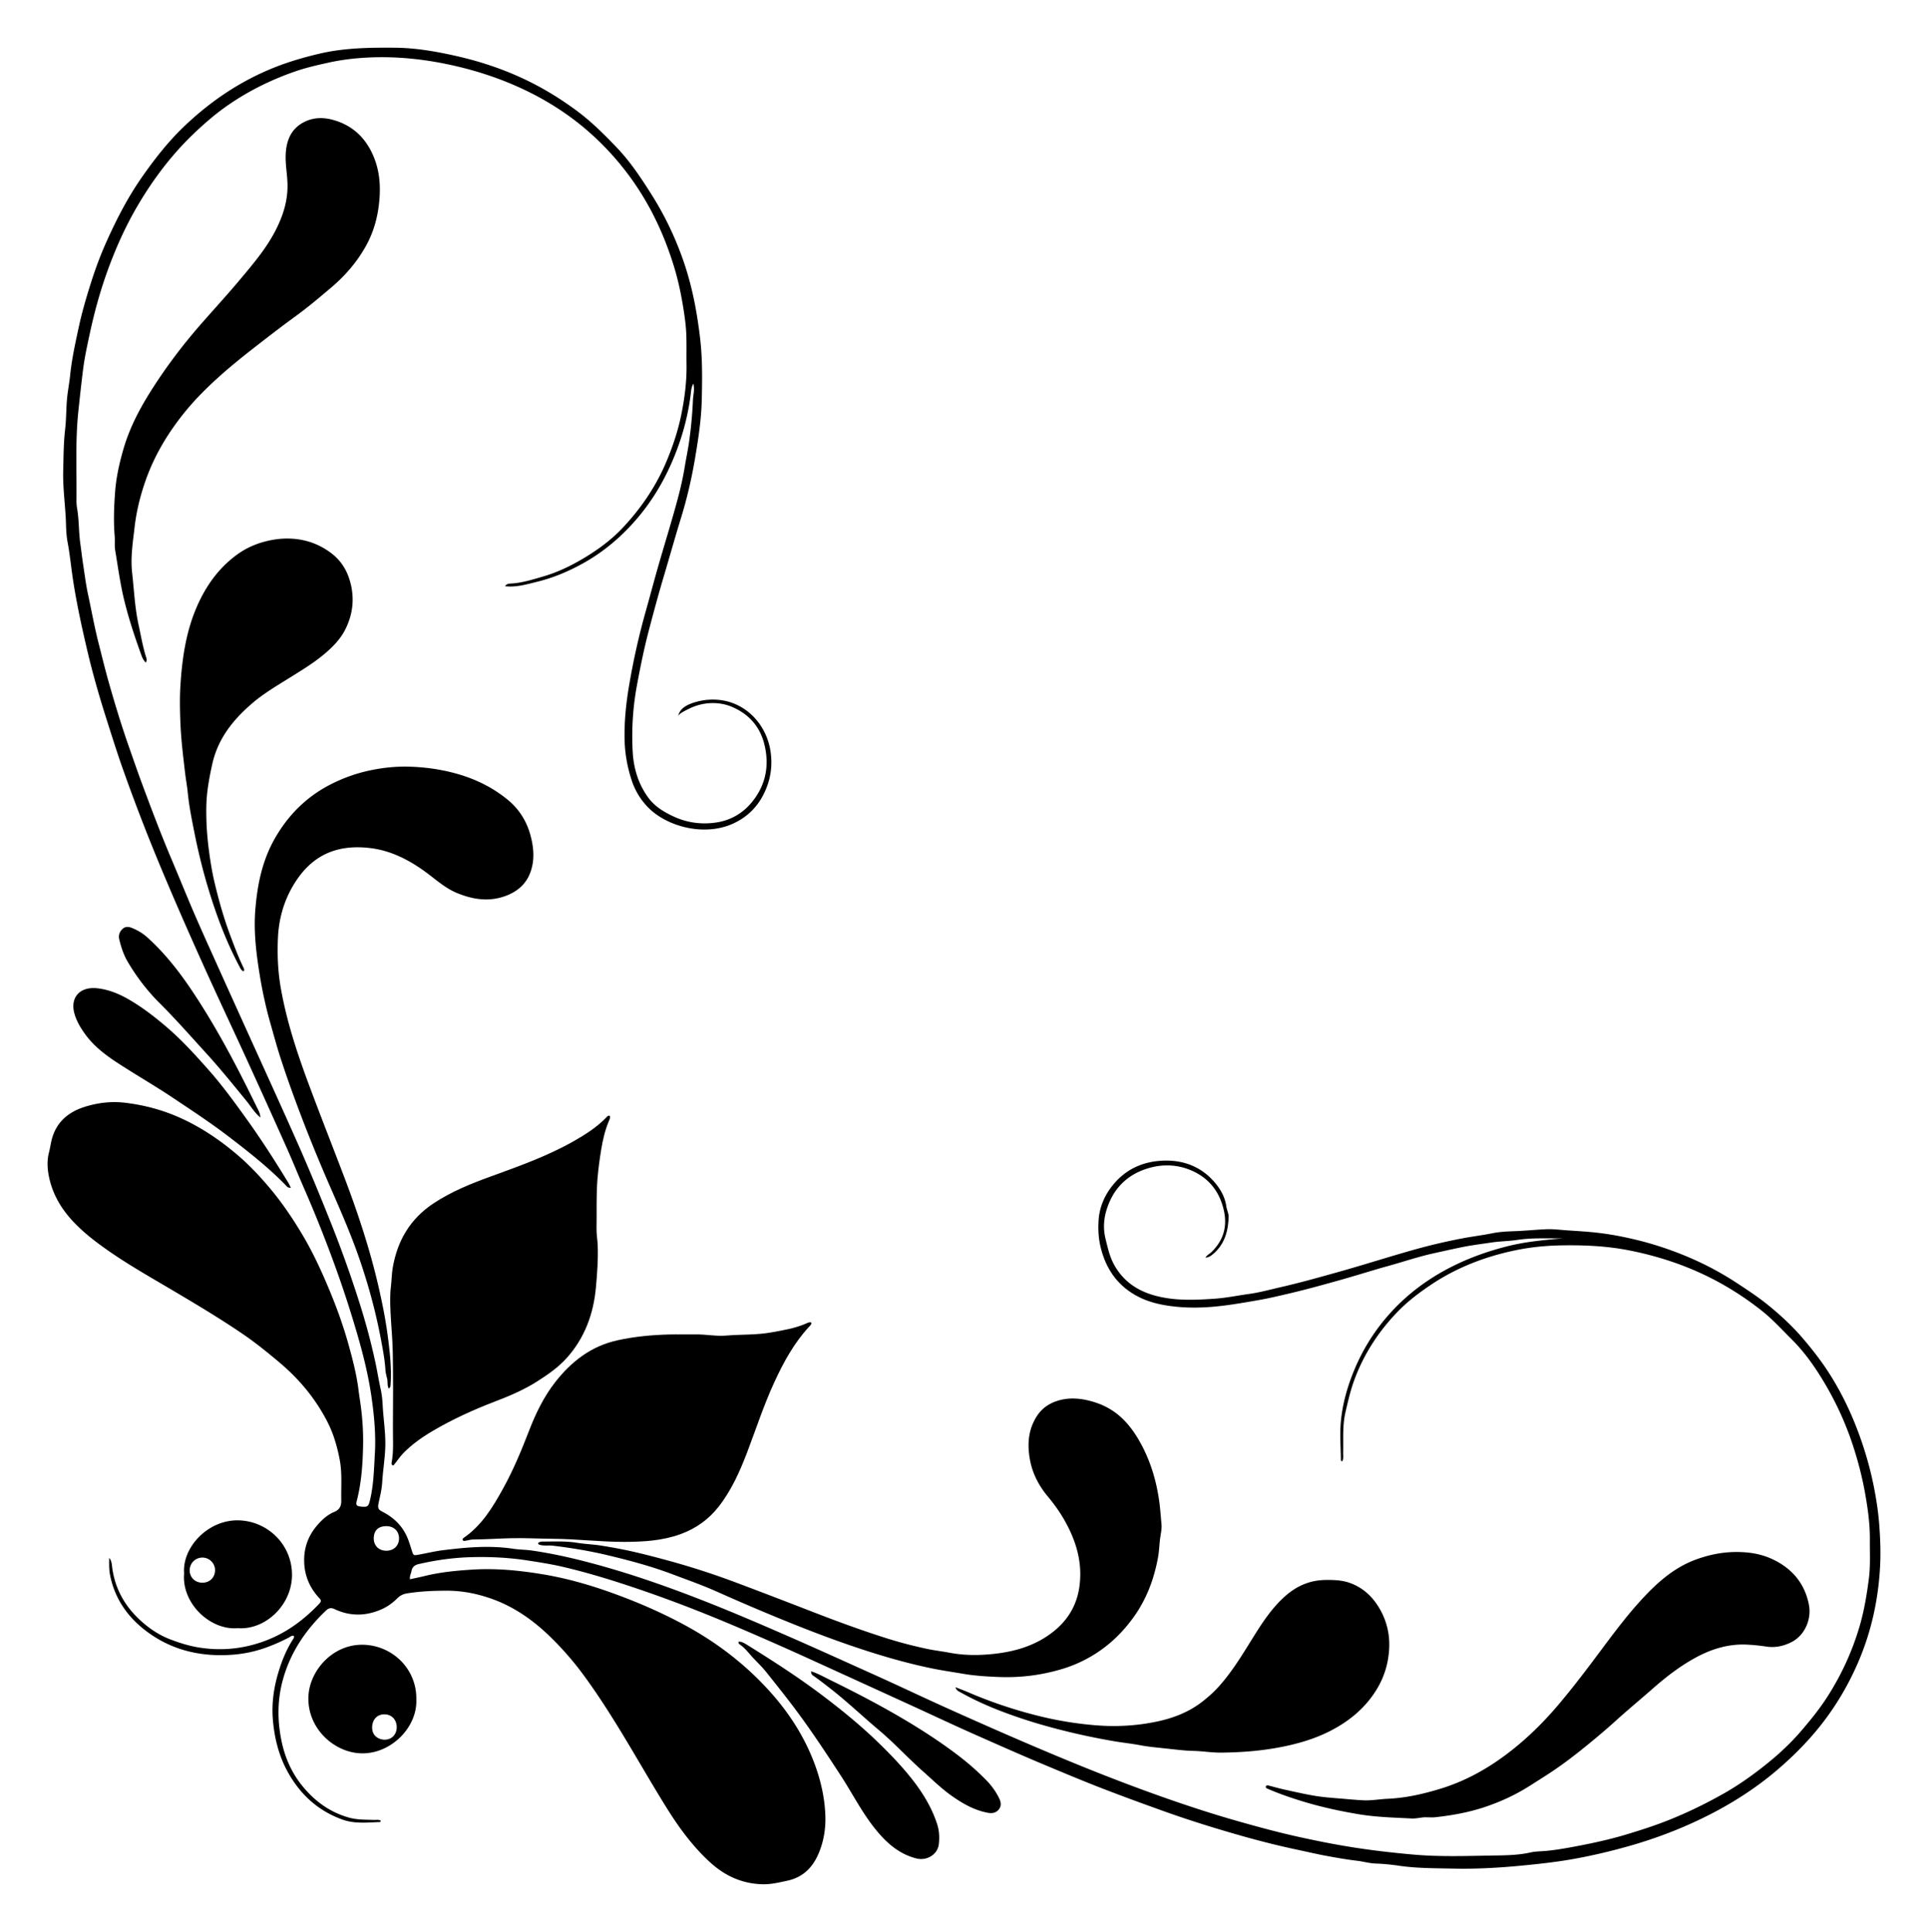
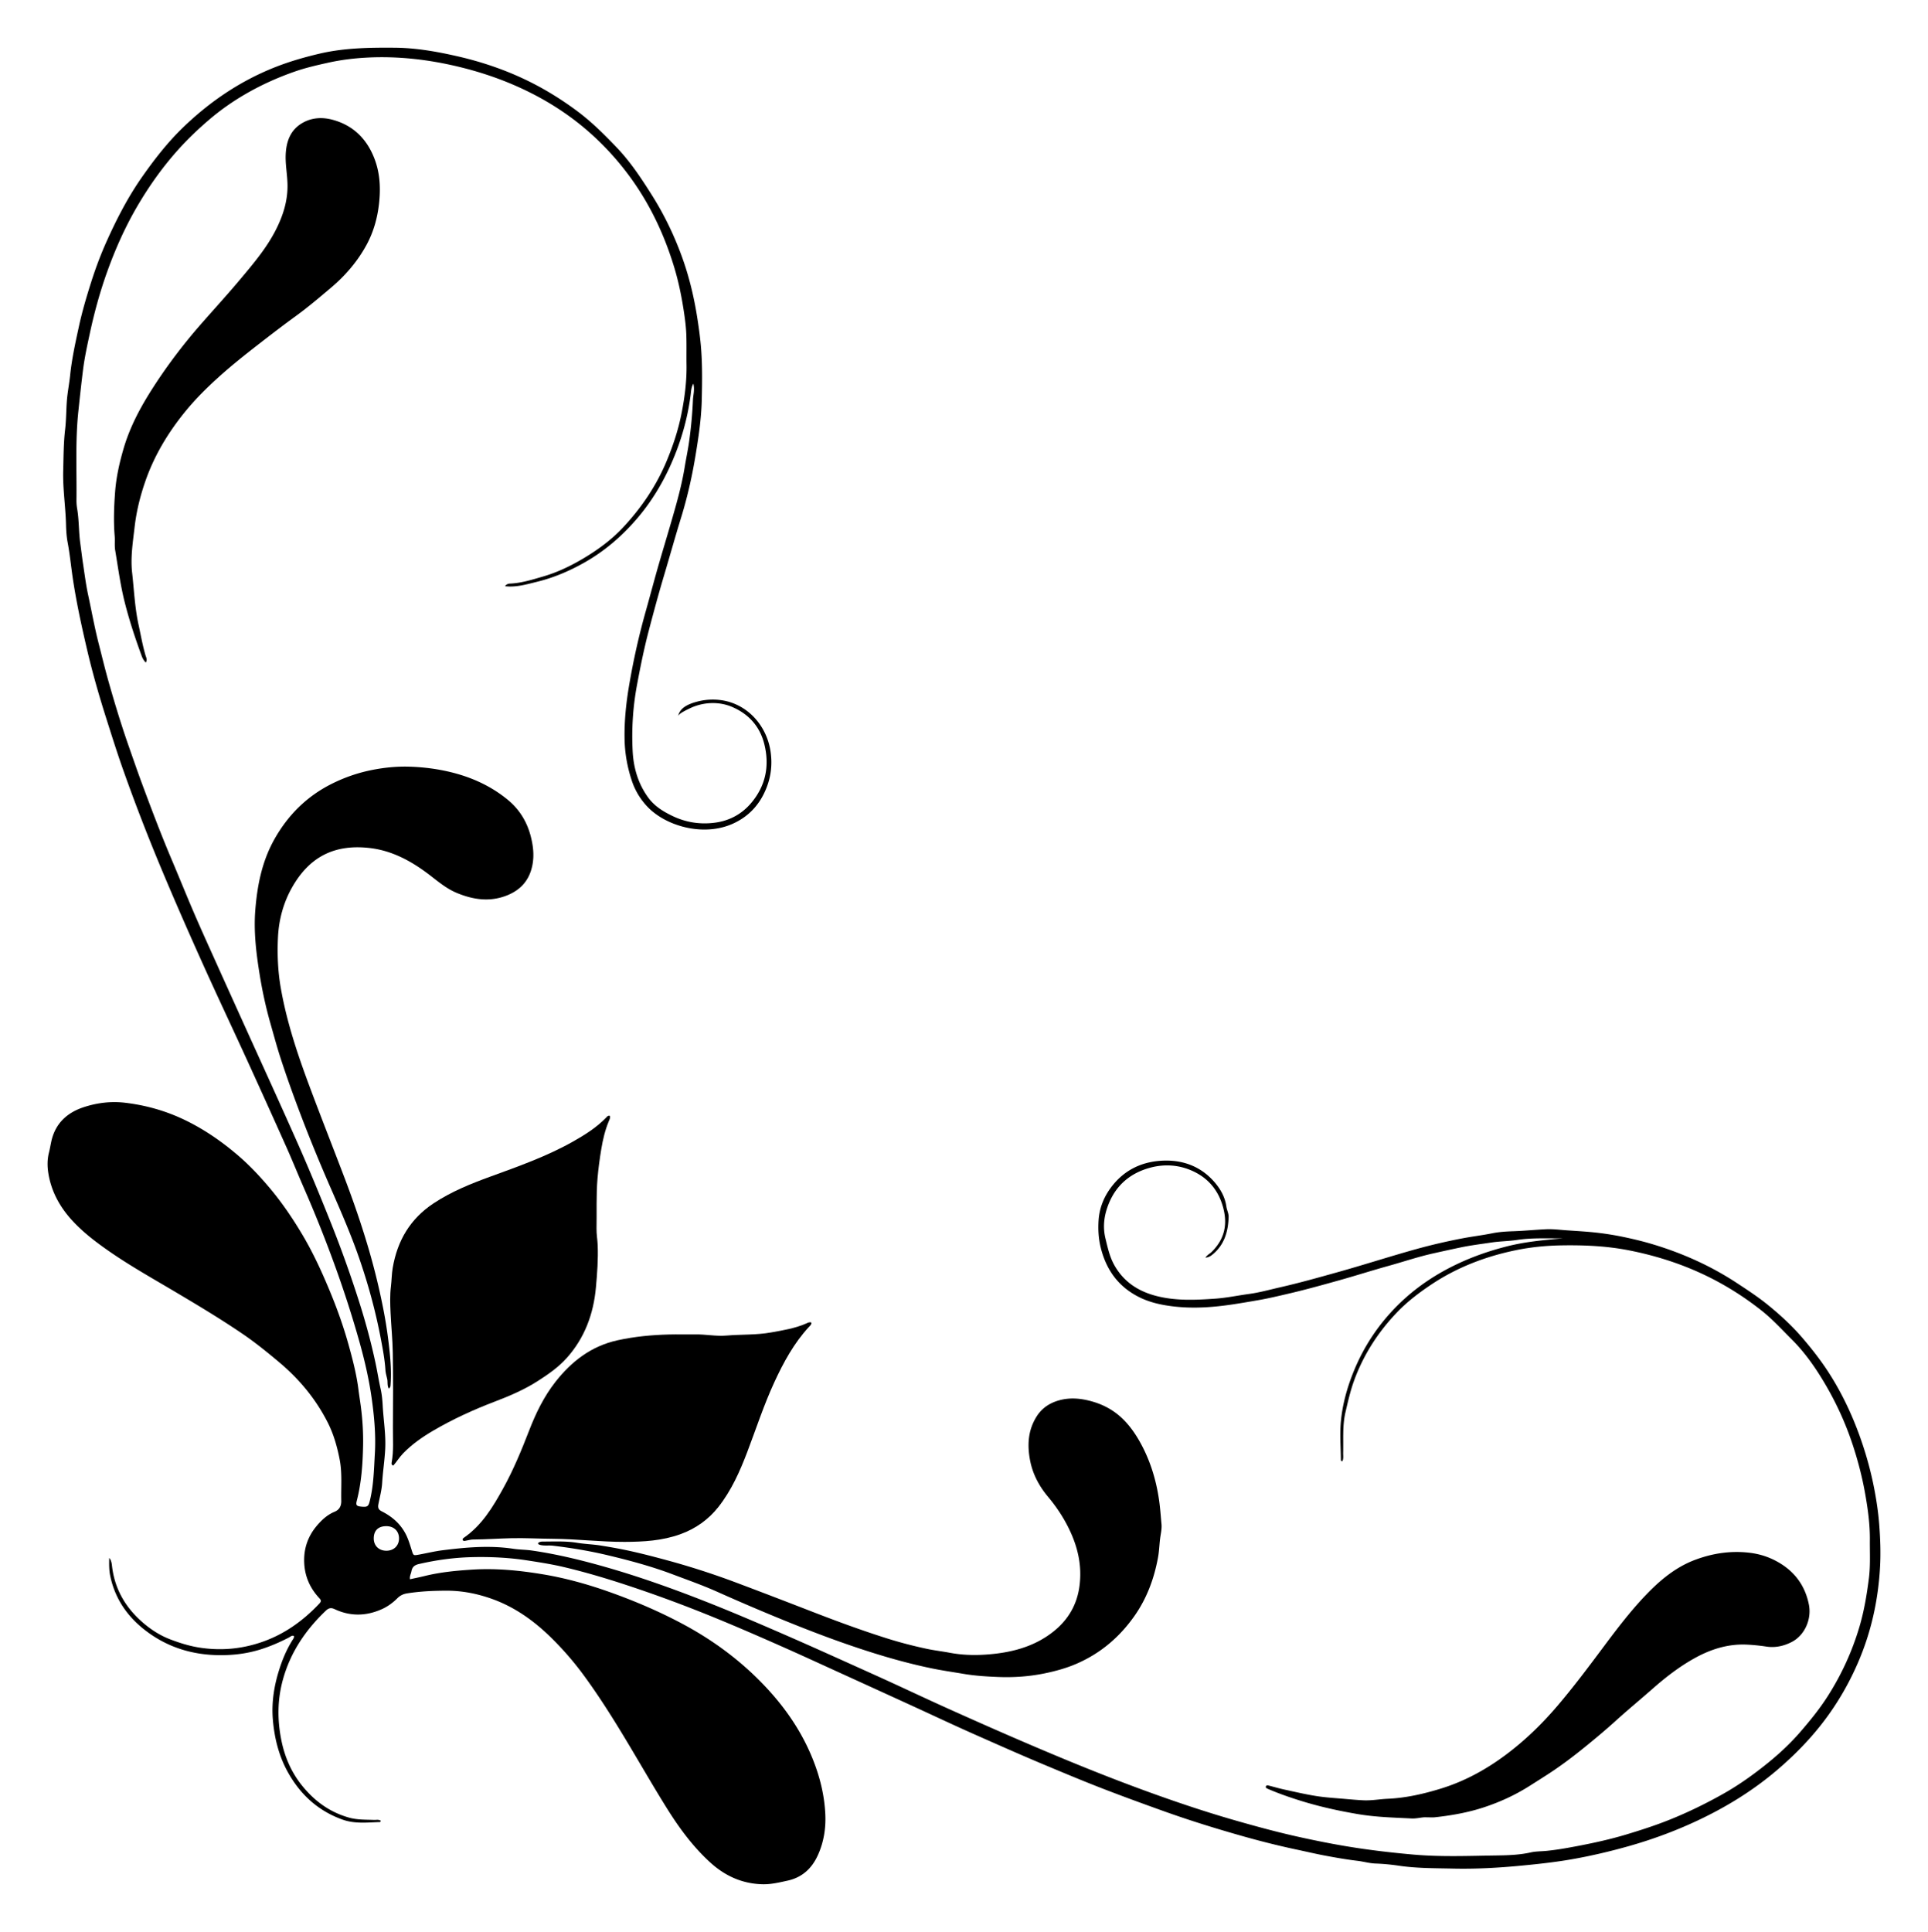
<svg xmlns="http://www.w3.org/2000/svg" viewBox="0 0 1679.741 1683.041">
  <path d="M1637.229 1327.846c-.797-10.274-2.313-20.421-4.229-30.443-2.8-14.641-6.717-29.062-11.646-43.198-7.296-20.924-16.617-40.824-28.716-59.397-6.636-10.187-14.116-19.714-22.026-28.965-9.157-10.71-19.432-20.164-30.313-29.012-8.561-6.96-17.788-12.988-27.002-19.048-22.97-15.107-47.751-26.174-74.05-34.018-7.878-2.35-15.862-4.267-23.881-5.965a257.061 257.061 0 00-23.725-3.881c-8.889-1.027-17.845-1.485-26.777-2.113-5.958-.419-11.949-1.205-17.883-.93-9.505.442-18.983 1.411-28.51 1.726-6.143.202-12.368.574-18.37 1.792-8.779 1.781-17.671 2.802-26.465 4.504-13.21 2.556-26.31 5.554-39.235 9.134-23.025 6.379-45.766 13.758-68.786 20.193-16.907 4.727-33.799 9.478-50.92 13.371-8.737 1.987-17.424 4.421-26.274 5.624-9.974 1.355-19.828 3.452-29.927 4.154-17.385 1.209-34.662 1.989-51.738-2.557-15.493-4.124-27.869-12.384-35.871-26.596-4.088-7.26-5.796-15.223-7.75-23.243-2.672-10.973-.984-21.291 3.193-31.193 6.649-15.762 18.747-25.791 35.202-30.376 13.316-3.711 26.57-2.619 38.832 3.358 13.586 6.623 22.065 17.754 25.681 32.787 3.507 14.581.106 26.691-10.478 37.129-1.599 1.576-3.85 2.567-5.377 4.909 2.76-.14 4.416-1.251 6.027-2.553 10.437-8.436 13.771-19.922 14.198-32.71.109-3.284-1.541-6.124-1.977-9.281-1.137-8.229-5.16-15.273-10.461-21.362-11.085-12.733-25.636-18.729-42.242-18.62-19.76.13-36.39 7.747-48.236 24.021-6.023 8.273-9.707 17.761-10.368 28.023-.513 7.976-.09 15.915 1.894 23.873 4.799 19.255 15.267 33.838 33.087 42.865 9.269 4.695 19.199 6.912 29.489 8.175 17.608 2.162 35.034.935 52.456-1.691 7.555-1.139 15.08-2.43 22.604-3.748 8.837-1.548 17.544-3.633 26.243-5.664 14.705-3.433 29.275-7.477 43.822-11.549 14.369-4.023 28.59-8.578 42.969-12.566 12.947-3.591 25.691-7.915 38.817-10.851 8.013-1.792 16.031-3.563 24.071-5.241 8.967-1.871 18.013-2.967 27.041-4.317 7.399-1.106 14.939-1.1 22.269-2.218 13.236-2.019 26.454-1.175 39.69-1.384-16.118 1.476-32.197 2.864-47.996 6.827-14.731 3.696-28.961 8.536-42.723 14.944-19.146 8.915-36.583 20.452-51.675 35.109-17.326 16.827-30.674 36.553-39.817 59.071-5.721 14.089-9.766 28.651-11.156 43.685-1.027 11.105-.085 22.393.018 33.599.005.53.393 1.046 1.393.829 1.013-2.354.512-4.969.578-7.522.3-11.719-.708-23.437 2.027-35.113 2.128-9.083 4.146-18.15 7.305-26.94 8.151-22.68 20.904-42.517 37.48-59.871 8.925-9.344 19.193-17.147 29.952-24.334 22.555-15.069 47.441-24.546 73.793-29.964 12.929-2.658 26.161-3.963 39.491-4.189 19.675-.334 39.264.497 58.548 4.254 22.028 4.291 43.416 10.915 63.854 20.384 18.565 8.602 35.795 19.325 51.858 31.983 9.731 7.668 18.04 16.809 26.757 25.522 10.768 10.763 19.526 23.123 27.344 36.106 10.436 17.331 18.909 35.564 25.32 54.833 4.791 14.399 8.566 29.018 11.182 43.887 2.291 13.022 4.103 26.162 3.986 39.498-.098 11.215.568 22.513-.843 33.608-1.808 14.219-4.155 28.391-8.252 42.24-6.358 21.49-15.601 41.602-27.622 60.45-7.04 11.038-15.277 21.162-23.849 31.074-8.482 9.807-17.893 18.615-27.875 26.72-12.312 9.996-25.211 19.274-39.088 27.104-15.32 8.644-31.074 16.339-47.414 22.874-12.155 4.861-24.59 8.863-37.104 12.638-14.296 4.313-28.891 7.5-43.533 10.269-8.76 1.657-17.587 3.233-26.522 4.09-4.453.427-9.023.319-13.355 1.299-9.746 2.206-19.723 2.519-29.52 2.66-24.269.351-48.569 1.375-72.84-.773-15.424-1.365-30.78-3.079-46.106-5.324-18.1-2.652-36.003-6.155-53.857-10.107-17.87-3.956-35.504-8.737-53.091-13.736-23.354-6.639-46.402-14.233-69.271-22.383-27.102-9.659-53.902-20.118-80.478-31.114-34.523-14.284-68.737-29.305-102.81-44.633-21.292-9.579-42.366-19.642-63.655-29.225-25.718-11.578-51.389-23.257-77.244-34.535-22.776-9.935-45.597-19.735-68.708-28.859-17.712-6.993-35.55-13.626-53.605-19.703-14.689-4.944-29.47-9.483-44.433-13.54-18.024-4.887-36.157-9.045-54.652-11.708-5.385-.775-10.815-.723-16.155-1.53-20.554-3.107-41.001-1.288-61.41 1.265-7.018.878-13.933 2.573-20.904 3.842-4.776.869-4.73.811-6.163-3.708-1.184-3.734-2.313-7.506-3.824-11.112-4.393-10.483-12.223-17.772-22.197-22.82-2.803-1.419-3.686-2.959-3.076-6.156 1.185-6.213 2.926-12.347 3.307-18.696.594-9.875 2.167-19.652 2.66-29.547.636-12.769-1.523-25.336-2.201-38.006-.258-4.832-.739-9.718-1.803-14.425-1.687-7.461-2.839-15.018-4.441-22.495-3.683-17.187-8.216-34.149-13.481-50.869a1018.67 1018.67 0 00-25.794-72.246c-9.019-22.556-18.254-45.023-28.079-67.228-15.576-35.199-31.64-70.182-47.494-105.258-7.619-16.855-15.255-33.702-22.839-50.572-6.741-14.995-13.572-29.952-20.086-45.045-6.737-15.609-13.067-31.393-19.706-47.044-9.34-22.018-17.783-44.384-26.096-66.8-3.765-10.152-7.279-20.398-10.873-30.613-6.754-19.197-12.687-38.656-18.226-58.229-3.049-10.775-5.66-21.676-8.447-32.524-3.624-14.104-6.178-28.421-9.252-42.63-1.89-8.734-3.007-17.64-4.35-26.487-.952-6.267-1.684-12.567-2.546-18.848-1.346-9.806-1.002-19.761-2.647-29.546-.432-2.567-.668-5.204-.637-7.804.304-25.763-1.082-51.517 1.646-77.295 1.293-12.219 2.597-24.462 4.145-36.648 1.336-10.518 3.63-20.92 5.866-31.319 3.972-18.474 8.964-36.629 15.376-54.382 7.057-19.54 15.515-38.459 26.027-56.418 10.411-17.785 22.274-34.461 36.131-49.802 8.304-9.193 17.239-17.661 26.596-25.65 9.788-8.357 20.348-15.731 31.545-22.227 13.632-7.908 27.887-14.315 42.72-19.51 9.525-3.336 19.331-5.571 29.183-7.757 11.169-2.478 22.517-3.878 33.803-4.467 27.162-1.417 53.968 1.682 80.477 8.116 20.99 5.094 41.149 12.18 60.471 21.737 21.914 10.84 41.885 24.512 59.588 41.4a243.766 243.766 0 0130.425 35.102c16.633 23.371 28.523 49.03 36.812 76.412 3.952 13.056 6.615 26.411 8.605 39.889.898 6.086 1.662 12.228 1.901 18.368.342 8.774.06 17.571.199 26.355.236 14.828-1.659 29.412-4.616 43.903-2.81 13.769-7.223 27.004-12.612 39.966-9.082 21.844-22.137 41.076-38.243 58.254-9.771 10.422-21.239 18.872-33.429 26.218-11.37 6.851-23.331 12.649-36.13 16.359-9.452 2.74-18.887 5.759-28.861 6.168-1.74.071-3.228.788-4.261 2.266 9.67 1.14 18.821-1.614 28.01-3.871 14.595-3.584 28.298-9.44 41.349-16.837 17.419-9.873 32.412-22.792 45.395-37.872 12.609-14.645 22.587-31.082 30.372-48.835 8.297-18.922 13.921-38.552 16.589-59.05.398-3.058.348-6.343 2.361-10.03 1.364 5.486-.149 9.879-.337 14.3-.514 12.116-1.652 24.175-3.337 36.194-1.037 7.397-2.613 14.688-3.813 22.044-1.834 11.244-4.537 22.281-7.569 33.222-4.684 16.904-9.833 33.68-14.722 50.528-4.054 13.971-7.734 28.049-11.681 42.047-5.982 21.216-10.769 42.698-14.46 64.381-2.625 15.422-4.279 31.014-3.989 46.799.233 12.681 2.422 24.868 6.43 36.768 2.769 8.22 7.203 15.584 13.144 21.964 16.045 17.232 48.961 26.67 74.607 15.216 14.366-6.416 24.097-17.272 29.691-31.905 3.885-10.162 4.915-20.56 3.264-31.373-3.39-22.208-19.963-41.044-42.696-44.358-7.094-1.034-14.633-.575-21.544 1.323-6.592 1.811-14.481 4.829-16.135 12.24l.034.021c1.023-2.297 7.862-5.412 9.721-6.332a46.066 46.066 0 0112.323-4.048c8.267-1.477 17.006-.705 24.758 2.593 14.729 6.266 24.449 17.254 28.223 32.698 4.566 18.68 1.188 35.978-11.47 50.986-8.069 9.567-18.577 15.275-30.677 17.065-12.926 1.912-25.704.12-37.698-5.598-8.178-3.899-15.807-8.567-21.272-16.027-8.78-11.985-12.862-25.749-13.637-40.309-1.023-19.24.167-38.437 3.685-57.434 2.954-15.951 6.161-31.85 10.278-47.549 4.26-16.244 8.644-32.453 13.442-48.549 4.958-16.632 9.603-33.358 14.719-49.94 5.351-17.344 9.396-35.015 12.383-52.854 2.766-16.525 5.289-33.144 5.688-49.997.38-16.069.597-32.129-.879-48.141-.701-7.604-1.766-15.181-2.941-22.749-2.875-18.522-7.213-36.637-13.632-54.237-6.807-18.664-15.422-36.454-26.039-53.273-9.086-14.394-18.456-28.624-30.2-40.987-11.051-11.634-22.422-22.943-35.428-32.57-12.822-9.491-26.277-17.879-40.484-24.97-20.296-10.13-41.725-17.455-63.8-22.469-17.806-4.044-35.821-7.217-54.246-7.35-22.052-.16-43.97.142-65.647 5.254-13.303 3.137-26.335 6.905-39.005 11.952-30.273 12.058-56.722 30.064-80.011 52.644-13.286 12.882-24.633 27.497-35.267 42.668-12.51 17.847-22.41 37.122-31.26 56.927-5.098 11.408-9.467 23.172-13.253 35.106-4.008 12.633-7.764 25.363-10.571 38.311-3.043 14.033-6.159 28.096-7.63 42.397-.782 7.607-2.345 15.083-2.895 22.751-.588 8.199-.543 16.451-1.487 24.592-1.383 11.917-1.35 23.848-1.676 35.795-.43 15.74 2.057 31.298 2.45 46.986.13 5.177.453 10.485 1.419 15.595 1.978 10.466 2.957 21.069 4.536 31.582 3.111 20.704 7.568 41.114 12.309 61.448 4.743 20.342 10.511 40.45 16.844 60.37 4.696 14.773 9.33 29.576 14.497 44.187 10.465 29.592 21.811 58.865 33.928 87.814 11.251 26.88 22.973 53.571 34.918 80.151 12.944 28.801 26.459 57.344 39.588 86.062a9816.248 9816.248 0 0134.163 75.585c5.109 11.428 9.77 23.056 14.787 34.526a1132.844 1132.844 0 0127.995 70.267c7.527 20.911 14.348 42.036 20.392 63.445 4.626 16.386 8.503 32.929 10.879 49.698 2.269 16.018 3.778 32.245 2.842 48.514-.781 13.581-1.032 27.217-4.217 40.569-1.349 5.654-2.003 6.353-7.898 5.756-3.875-.393-4.6-1.336-3.65-5.015 4.039-15.649 5.156-31.679 5.494-47.708.248-11.731-.47-23.5-2.039-35.187-.621-4.628-1.381-9.236-1.96-13.861-1.697-13.573-5.158-26.776-8.817-39.865-4.421-15.815-9.99-31.3-16.304-46.495-6.891-16.583-14.37-32.893-23.529-48.344-8.765-14.784-18.394-28.971-29.573-42.13-8.377-9.861-17.187-19.187-27.021-27.582-14.564-12.432-30.214-23.167-47.592-31.336-16.033-7.537-32.896-12.19-50.409-14.285-12.189-1.458-24.315-.012-35.97 3.782-14.878 4.843-25.135 14.398-28.507 30.254-.66 3.103-1.17 6.242-1.956 9.312-1.514 5.912-1.507 11.925-.577 17.821 2.584 16.386 10.329 30.212 21.607 42.244 9.265 9.884 19.986 18.03 31.01 25.703 18.255 12.708 37.669 23.599 56.791 34.929 20.258 12.002 40.466 24.081 59.935 37.334 11.113 7.565 21.527 16.032 31.836 24.684 17.564 14.74 31.845 31.964 42.226 52.39 5.198 10.228 8.296 21.182 10.46 32.398 2.285 11.847 1.112 23.851 1.388 35.789.104 4.518-1.5 7.898-5.965 9.74-6.199 2.558-11.015 7.044-15.275 12.05-8.116 9.539-11.758 20.695-11.004 33.181.702 11.64 5.309 21.674 13.276 30.125 1.749 1.855 1.375 2.967-.205 4.64-14.351 15.191-30.9 27-50.878 33.709-17.494 5.875-35.292 7.396-53.539 4.537-8.73-1.368-17.037-3.965-25.257-7.092-9.95-3.785-18.622-9.642-26.336-16.732-13.788-12.674-22.356-28.258-24.553-47.113-.283-2.431-.608-5.046-2.437-7.17-.11 5.136-.206 10.295.788 15.235 4.618 22.952 18.16 40.007 37.197 52.546 17.377 11.446 36.961 16.731 57.851 16.934 12.412.12 24.539-1.37 36.425-5.148 8.41-2.673 16.417-6.158 24.23-10.193 1.368-.706 2.657-2.151 4.482-1.341.239 1.169-.283 1.979-.781 2.749-4.904 7.582-8.498 15.768-11.352 24.309-5.021 15.02-7.631 30.337-6.231 46.24 1.426 16.205 5.336 31.681 13.372 45.908 10.865 19.237 26.254 33.236 47.337 40.755 10.763 3.839 21.7 2.448 32.643 2.107.198-.006.38-.522.725-1.027-1.809-1.393-3.899-.748-5.826-.822-7.415-.284-14.729.029-22.147-2.076-17.128-4.859-30.51-14.949-41.237-28.511-8.778-11.098-14.427-24.071-17.318-37.96-3.777-18.143-3.771-36.201 1.339-54.3 6.658-23.586 19.804-42.846 37.32-59.512 2.338-2.224 4.453-2.728 7.505-1.293 13.66 6.425 27.441 6.178 41.146.065 5.165-2.304 9.69-5.649 13.676-9.618 2.386-2.376 5.117-3.64 8.348-4.155 11.652-1.856 23.374-2.364 35.166-2.332 13.446.036 26.427 2.716 38.917 7.184 19.84 7.098 36.655 19.175 51.586 33.88 10.12 9.967 19.452 20.666 27.874 32.108 13.746 18.675 26.055 38.309 37.978 58.17 11.541 19.224 22.688 38.681 34.554 57.716 10.821 17.359 22.798 33.72 37.959 47.584 13.03 11.916 28.147 18.776 45.985 19.098 7.349.132 14.4-1.592 21.522-3.153 12.778-2.802 21.149-10.725 26.364-22.204 5.103-11.233 7.04-23.242 6.488-35.496-.659-14.62-3.807-28.807-8.802-42.585-9.119-25.151-23.459-47.082-41.471-66.648-21.331-23.171-46.194-41.835-73.952-56.662-20.969-11.2-42.77-20.464-65.195-28.352-18.543-6.523-37.456-11.739-56.79-14.949-20.229-3.358-40.618-5.372-61.278-4.068-14.009.884-27.865 2.195-41.504 5.553-4.249 1.046-8.544 1.905-12.859 2.858-.469-2.782.884-4.757 1.255-6.913.671-3.904 2.895-5.532 6.646-6.392 14.967-3.432 30.113-5.549 45.432-5.954 16.434-.434 32.796.342 49.135 2.88 10.326 1.604 20.669 3.193 30.8 5.568 18.884 4.427 37.478 9.96 55.923 16.048 20.757 6.851 41.279 14.312 61.595 22.328 24.67 9.734 48.998 20.301 73.248 31.032 15.538 6.875 30.97 13.99 46.433 21.035a45110.856 45110.856 0 0166.768 30.487c18.339 8.391 36.572 17.019 55.014 25.177 19.818 8.766 39.613 17.585 59.604 25.965 17.573 7.366 35.147 14.731 52.921 21.585 17.251 6.653 34.629 12.983 52.038 19.216 21.974 7.867 44.264 14.789 66.708 21.175 16.159 4.598 32.445 8.743 48.89 12.228 8.398 1.78 16.755 3.772 25.191 5.346 9.163 1.709 18.361 3.343 27.613 4.429 5.388.633 10.629 2.217 16.031 2.409 6.73.24 13.482.88 20.056 1.858 15.792 2.351 31.687 2.181 47.502 2.535 19.937.446 39.89-.67 59.818-2.592 14.683-1.417 29.342-3.005 43.821-5.553 16.513-2.906 32.86-6.745 49.055-11.31 22.017-6.206 43.316-14.179 63.859-24.107 23.622-11.415 45.761-25.251 65.781-42.328 14.961-12.761 28.658-26.684 40.605-42.374 12.079-15.863 21.949-32.938 29.847-51.195 11.541-26.679 17.654-54.648 19.21-83.59.664-12.309.197-24.621-.761-36.96zm-1300.583 23.101c-6.552.003-11.03-4.367-11.014-10.748.018-6.81 3.908-10.622 10.863-10.646 6.639-.023 11.089 4.198 11.143 10.568.055 6.345-4.491 10.823-10.992 10.826z" />
-   <path d="M531.287 972.066c.646 1.736-.286 3.271-.893 4.729-3.248 7.802-5.158 15.977-6.53 24.25-1.401 8.445-2.553 16.913-3.278 25.488-1.233 14.573-.583 29.114-.871 43.665-.097 4.892.813 9.666 1.014 14.51.512 12.342-.436 24.695-1.54 36.905-2.075 22.961-9.781 44.053-25.53 61.538-7.317 8.124-16.26 14.299-25.394 20.127-11.54 7.362-24.077 12.75-36.836 17.609-18.709 7.124-36.889 15.419-54.152 25.541-9.493 5.566-18.537 11.897-26.266 19.915-3.115 3.231-5.386 7.104-8.302 10.382-1.723-.341-1.689-1.62-1.494-2.65 1.925-10.198 1.024-20.507 1.117-30.757.196-21.672.22-43.352-.125-65.022-.184-11.553-1.4-23.087-1.928-34.64-.349-7.64-.63-15.296.315-22.939.663-5.361.627-10.762 1.545-16.141 4.064-23.825 15.259-42.85 35.731-56.367 15.278-10.088 32.009-16.866 49.029-23.073 24.562-8.959 49.219-17.637 72.122-30.524 10.443-5.876 20.504-12.216 28.952-20.843.85-.87 1.599-2.153 3.314-1.703zM706.92 1152.198c.122 1.845-1.227 2.761-2.19 3.804-13.091 14.194-22.151 30.899-30.16 48.263-9.088 19.703-15.778 40.337-23.487 60.574-6.475 16.998-13.829 33.568-25.141 47.941-8.707 11.063-19.917 19.008-33.274 23.816-15.714 5.656-31.973 6.607-48.508 6.655-20.936.061-41.717-2.571-62.659-2.7-11.913-.074-23.891-.785-35.819-.517-11.188.251-22.369 1.075-33.575 1.144-2.025.012-4.042.681-6.07.998-1.056.165-2.227.685-2.98-.593-.186-.905.342-1.447.952-1.866 15.765-10.84 25.279-26.669 34.275-42.913 8.984-16.222 16.04-33.312 22.713-50.569 5.824-15.063 12.861-29.552 22.819-42.273 14.032-17.925 31.282-31.316 54.22-36.348 14.842-3.256 29.819-4.667 44.934-5.046 7.658-.192 15.326.067 22.986-.06 8.973-.148 17.871 1.764 26.846 1.003 13.012-1.103 26.186-.411 39.056-2.739 10.247-1.853 20.632-3.479 30.323-7.698 1.451-.631 2.961-1.617 4.739-.876z" />
+   <path d="M531.287 972.066c.646 1.736-.286 3.271-.893 4.729-3.248 7.802-5.158 15.977-6.53 24.25-1.401 8.445-2.553 16.913-3.278 25.488-1.233 14.573-.583 29.114-.871 43.665-.097 4.892.813 9.666 1.014 14.51.512 12.342-.436 24.695-1.54 36.905-2.075 22.961-9.781 44.053-25.53 61.538-7.317 8.124-16.26 14.299-25.394 20.127-11.54 7.362-24.077 12.75-36.836 17.609-18.709 7.124-36.889 15.419-54.152 25.541-9.493 5.566-18.537 11.897-26.266 19.915-3.115 3.231-5.386 7.104-8.302 10.382-1.723-.341-1.689-1.62-1.494-2.65 1.925-10.198 1.024-20.507 1.117-30.757.196-21.672.22-43.352-.125-65.022-.184-11.553-1.4-23.087-1.928-34.64-.349-7.64-.63-15.296.315-22.939.663-5.361.627-10.762 1.545-16.141 4.064-23.825 15.259-42.85 35.731-56.367 15.278-10.088 32.009-16.866 49.029-23.073 24.562-8.959 49.219-17.637 72.122-30.524 10.443-5.876 20.504-12.216 28.952-20.843.85-.87 1.599-2.153 3.314-1.703M706.92 1152.198c.122 1.845-1.227 2.761-2.19 3.804-13.091 14.194-22.151 30.899-30.16 48.263-9.088 19.703-15.778 40.337-23.487 60.574-6.475 16.998-13.829 33.568-25.141 47.941-8.707 11.063-19.917 19.008-33.274 23.816-15.714 5.656-31.973 6.607-48.508 6.655-20.936.061-41.717-2.571-62.659-2.7-11.913-.074-23.891-.785-35.819-.517-11.188.251-22.369 1.075-33.575 1.144-2.025.012-4.042.681-6.07.998-1.056.165-2.227.685-2.98-.593-.186-.905.342-1.447.952-1.866 15.765-10.84 25.279-26.669 34.275-42.913 8.984-16.222 16.04-33.312 22.713-50.569 5.824-15.063 12.861-29.552 22.819-42.273 14.032-17.925 31.282-31.316 54.22-36.348 14.842-3.256 29.819-4.667 44.934-5.046 7.658-.192 15.326.067 22.986-.06 8.973-.148 17.871 1.764 26.846 1.003 13.012-1.103 26.186-.411 39.056-2.739 10.247-1.853 20.632-3.479 30.323-7.698 1.451-.631 2.961-1.617 4.739-.876z" />
  <path d="M468.667 1344.414c1.596-1.52 3.353-1.433 4.986-1.437 9.708-.021 19.413-.518 29.092 1.063 6.794 1.109 13.737 1.298 20.538 2.376 9.197 1.457 18.38 3.115 27.462 5.159 10.366 2.332 20.651 5.025 30.915 7.823a669.145 669.145 0 0159.128 19.089c22.379 8.396 44.689 16.981 66.975 25.623 21.416 8.305 42.963 16.242 64.866 23.157 11.38 3.593 22.937 6.592 34.628 9.091 6.76 1.445 13.61 2.228 20.374 3.5 10.209 1.919 20.503 2.268 30.725 1.601 21.768-1.421 42.612-6.483 59.989-20.55 12.296-9.955 19.925-22.84 22.104-38.947 2.371-17.526-1.247-33.71-8.758-49.4-4.957-10.355-11.207-19.792-18.569-28.569-7.567-9.021-13.129-19.299-15.479-30.771-2.789-13.614-2.268-27.068 5.639-39.438 4.623-7.234 11.282-11.515 19.113-13.761 10.334-2.963 20.761-1.72 30.923 1.432 8.861 2.749 16.868 7.212 23.667 13.504 6.336 5.864 11.387 12.851 15.666 20.343 9.098 15.929 14.479 33.142 17.124 51.215 1.026 7.012 1.494 14.107 2.153 21.17.315 3.379-.256 6.707-.811 10.031-1.046 6.262-1.032 12.63-2.176 18.907-3.36 18.439-9.687 35.649-20.493 51.051-13.062 18.618-29.83 32.828-50.799 41.844-8.768 3.77-17.944 6.284-27.292 8.216-13.611 2.813-27.381 3.758-41.218 3.177-9.858-.414-19.693-1.018-29.502-2.679-9.375-1.588-18.776-2.919-28.112-4.858-16.277-3.379-32.289-7.679-48.147-12.583-24.275-7.507-48.107-16.292-71.682-25.736-22.536-9.028-44.874-18.531-67.044-28.449-12.6-5.637-25.678-10.22-38.607-15.104-18.365-6.938-37.315-12.029-56.363-16.578-15.768-3.766-31.806-6.425-47.931-8.36-3.703-.444-7.491.297-11.163-.688-.702-.19-1.484-.338-1.921-1.464zM338.709 1209.731c-1.539-2.916-.763-5.795-1.359-8.416-.58-2.55-1.371-5.103-1.534-7.688-.566-8.966-2.213-17.761-3.871-26.557-4.605-24.435-11.125-48.373-19.3-71.836-7.072-20.299-15.664-39.998-24.278-59.686-9.136-20.881-17.848-41.937-25.96-63.248-6.448-16.938-12.619-33.966-18.188-51.204-3.098-9.588-5.699-19.338-8.471-29.03-4.108-14.364-7.268-28.974-9.627-43.691-2.926-18.255-5.145-36.687-3.714-55.229 1.679-21.752 5.889-42.965 16.784-62.243 11.782-20.847 28.033-37.076 49.617-47.945 11.459-5.771 23.445-9.869 35.909-12.291 10.226-1.987 20.602-3.049 31.174-2.782 10.333.26 20.495 1.363 30.538 3.394 20.606 4.168 39.667 12.051 56.018 25.541 10.079 8.316 16.681 19.008 19.952 31.735 2.066 8.037 3.059 16.086 1.585 24.356-2.412 13.528-10.164 22.525-22.897 27.385-14.703 5.612-28.933 3.468-43.052-2.372-8.614-3.563-15.655-9.372-22.885-14.977-15.735-12.199-32.926-21.828-52.887-24.161-30.269-3.536-52.786 7.111-68.326 35.264-7.257 13.148-11.015 27.559-11.742 42.344-.729 14.823-.126 29.707 2.475 44.523 5.128 29.213 14.441 57.143 24.74 84.786 10.04 26.948 20.622 53.694 30.839 80.577 7.829 20.599 15.023 41.441 21.181 62.589a589.078 589.078 0 0112.443 51.093c1.8 9.161 3.3 18.386 4.437 27.583 1.597 12.929 2.942 25.993 1.948 39.106-.069.918-.034 1.89-1.549 3.08zM1243.117 1583.214c-3.677-.403-8.437 1.23-13.311.986-15.64-.784-31.266-1.165-46.81-3.808-16.969-2.886-33.691-6.567-50.093-11.699-9.079-2.841-18.081-5.943-26.849-9.67-.688-.292-1.378-.581-2.053-.9-.697-.329-1.361-.811-1.169-1.657.277-1.22 1.361-1.214 2.255-.992 4.53 1.12 9.007 2.471 13.564 3.46 9.461 2.055 18.906 4.287 28.462 5.778 8.456 1.32 17.05 1.77 25.589 2.536 5.02.45 10.047.868 15.079 1.118 7.118.353 14.146-1.004 21.236-1.321 15.945-.714 31.386-4.259 46.566-8.946 20.378-6.293 38.824-16.358 55.906-29.052 17.03-12.654 32.084-27.292 45.835-43.471 13.928-16.388 26.79-33.561 39.63-50.768 11.731-15.721 23.597-31.348 37.189-45.513 12.234-12.749 25.734-24.014 42.541-30.35 14.849-5.598 30.182-8.032 46.151-6.392 7.947.817 15.398 2.806 22.504 6.297 16.454 8.084 27.013 20.853 30.632 38.993 2.537 12.714-3.589 26.682-14.774 32.51-6.841 3.565-14.376 5.304-22.217 4.105a166.15 166.15 0 00-16.702-1.698c-16.411-.837-31.375 3.819-45.514 11.602-13.309 7.325-25.277 16.541-36.666 26.559-10.791 9.493-21.888 18.643-32.536 28.291-8.585 7.778-17.467 15.208-26.44 22.491-10.128 8.221-20.54 16.142-31.489 23.288-5.63 3.674-11.323 7.251-17 10.854-12.689 8.052-26.247 14.255-40.528 18.881-13.727 4.447-27.864 6.917-42.175 8.461-1.844.199-3.731.027-6.813.027zM127.019 577.204c-1.85-1.812-2.837-3.73-3.593-5.79-5.721-15.594-10.927-31.312-14.952-47.481-3.663-14.713-5.626-29.662-8.122-44.541-.674-4.014-.098-8.221-.442-12.31-1.084-12.87-.585-25.776.374-38.56.959-12.795 3.78-25.408 7.41-37.818 5.68-19.42 15.193-36.864 26.088-53.737 12.489-19.341 26.386-37.582 41.55-54.877 11.325-12.916 22.936-25.591 33.97-38.751 11.389-13.584 22.937-27.155 31.026-43.102 6.039-11.905 10.138-24.31 10.172-38.027.025-9.75-2.182-19.326-1.504-29.056.784-11.244 4.766-20.743 15.188-26.427 8.17-4.456 17.088-4.685 25.641-2.372 17.568 4.75 29.42 16.234 36.134 33.153 4.801 12.098 5.687 24.504 4.517 37.392-1.254 13.811-4.752 26.837-11.401 38.927-7.828 14.234-18.351 26.407-30.7 36.837-9.978 8.428-19.938 16.905-30.535 24.601-10.573 7.679-20.95 15.636-31.279 23.645-12.679 9.831-25.246 19.768-37.15 30.595-9.434 8.581-18.459 17.513-26.552 27.262-15.362 18.507-27.876 38.773-35.934 61.648-4.677 13.276-8.053 26.843-9.65 40.765-1.509 13.149-3.658 26.386-2.173 39.641 1.702 15.19 2.351 30.518 5.631 45.525 1.95 8.92 3.491 17.926 6.087 26.705.523 1.762 1.73 3.722.199 6.153z" />
-   <path d="M832.443 1469.854c4.136 1.631 7.551 2.872 10.882 4.308 20.097 8.665 40.748 15.561 62.022 20.824a308.613 308.613 0 0049.679 8.057c17.899 1.424 35.871.4 53.511-3.398 13.815-2.975 26.906-8.02 38.222-16.654 5.447-4.156 10.605-8.718 15.261-13.917 12.179-13.597 21.334-29.209 30.94-44.554 7.739-12.363 15.863-24.421 26.952-34.2 10.079-8.889 21.584-13.763 35.09-13.896 7.134-.071 14.209.126 21.011 2.564 11.829 4.241 20.297 12.416 26.372 23.152 5.743 10.15 8.38 21.39 7.971 32.828-.45 12.556-3.762 24.662-10.293 35.72-9.713 16.444-23.651 28.178-40.371 36.877-13.516 7.032-27.932 11.297-42.852 14.267-17.472 3.478-35.119 4.821-52.851 5.001-8.185.083-16.376-1.327-24.576-1.515-8.232-.189-16.36-1.32-24.503-2.177-7.215-.759-14.468-1.401-21.635-2.767-7.318-1.394-14.759-2.13-22.107-3.385-13.603-2.324-27.111-5.07-40.534-8.345-13.795-3.366-27.457-7.137-40.902-11.647-18.249-6.121-36.111-13.214-52.928-22.697-1.509-.852-3.442-1.398-4.361-4.446zM212.335 846.215c-2.213-.798-2.867-2.615-3.713-4.206-11.977-22.518-20.732-46.298-27.972-70.706-4.621-15.578-8.385-31.377-11.534-47.271-2.203-11.121-4.431-22.297-5.547-33.657-.562-5.719-1.652-11.427-2.324-17.171-1.711-14.639-3.542-29.278-4.091-44.008-.396-10.636-.627-21.333.038-31.942 1.462-23.349 4.748-46.441 14.09-68.163 7.876-18.312 19.065-34.208 35.425-46.055 8.13-5.888 17.117-9.731 26.934-11.949 5.514-1.246 10.964-1.92 16.61-1.915 14.113.011 26.784 4.092 38.097 12.539 9.587 7.159 14.963 16.724 17.524 28.338 2.907 13.186 1.11 25.654-4.663 37.577-4.384 9.054-11.374 16.097-19.025 22.499-9.205 7.701-19.467 13.849-29.595 20.189-11.393 7.132-23.069 13.932-33.249 22.733-16.369 14.151-29.464 30.486-34.351 52.447-1.869 8.396-3.513 16.851-4.456 25.297-.922 8.26-.925 16.73-.633 25.135.396 11.369 1.661 22.635 3.397 33.852.969 6.26 2.096 12.515 3.556 18.676 3.658 15.436 7.912 30.715 13.462 45.592 3.654 9.794 7.283 19.606 11.873 29.022.4.822.861 1.666.147 3.147zM253.401 1034.75c-2.701.184-3.512-1.255-4.505-2.271-15.447-15.804-32.768-29.402-50.28-42.774-15.442-11.792-31.679-22.435-47.824-33.223-15.229-10.177-31.081-19.344-46.461-29.256-11.287-7.274-22.181-15.207-30.212-26.357-3.959-5.497-7.378-11.186-9.253-17.778-3.962-13.925 4.517-23.969 20.301-22.086 9.591 1.145 18.461 4.758 26.735 9.513 11.997 6.896 22.888 15.329 33.424 24.36 13.4 11.486 25.156 24.504 36.77 37.637 11.497 13.001 21.73 27.063 31.88 41.153 13.219 18.349 25.44 37.349 37.185 56.663.756 1.246 1.326 2.604 2.24 4.419zM643.49 1430.135c2.907-.039 5.274 1.481 7.597 2.925 22.54 14.004 44.861 28.355 66.022 44.389 16.367 12.402 32.269 25.359 47.104 39.649 7.273 7.006 14.365 14.195 21.022 21.7 13.174 14.853 24.827 30.809 31.156 50.06 1.934 5.884 2.208 11.79 1.538 17.715-1.034 9.142-10.516 14.725-19.507 12.452-15.111-3.821-25.896-13.418-35.411-25.094-11.992-14.715-20.448-31.686-30.756-47.473-12.056-18.466-24.15-36.891-37.287-54.63-8.782-11.859-17.995-23.358-27.173-34.899-3.51-4.413-7.538-8.297-11.393-12.358-3.842-4.048-7.07-8.712-11.804-11.893-.691-.463-1.482-1.158-1.108-2.543zM362.719 1480.554c1.005 24.186-22.023 47.42-47.706 46.905-23.767-.477-47.367-21.67-46.309-49.389.872-22.824 21.568-46.41 48.808-45.181 25.144 1.134 45.733 21.6 45.207 47.665zm-17.082 24.248c.077-6.474-4.309-11.208-10.48-11.311-6.389-.107-10.589 4.261-10.909 10.777-.387 7.887 5.544 11.086 10.422 11.282 6.303.253 10.89-4.294 10.967-10.748zM207.056 1418.419c-23.759 1.995-48.935-21.407-46.644-47.742-1.838-22.634 20.924-47.129 47.97-46.175 24.735.873 45.728 20.766 46.017 46.918.293 26.616-23.026 48.803-47.343 46.999zm-19.703-50.693c-.037-6-5.153-10.929-11.218-10.807-6.156.124-10.889 5.012-10.872 11.228.016 6.167 4.864 10.757 11.256 10.657 6.383-.099 10.873-4.691 10.834-11.078zM706.658 1456.016c5.643 1.754 10.329 4.45 15.121 6.799 26.661 13.067 52.977 26.803 78.172 42.546 11.7 7.311 23.134 15.031 34.157 23.395 8.957 6.797 17.362 14.102 25.203 22.113 4.476 4.573 8.162 9.69 11.041 15.416 1.716 3.413 2.362 6.882-.113 10.007-2.396 3.025-5.78 3.67-9.619 2.954-11.676-2.177-21.699-7.907-31.206-14.577-9.015-6.325-16.868-14.066-25.102-21.359-13.277-11.761-25.227-24.887-38.846-36.323-9.827-8.251-19.31-16.978-29.073-25.342-8.642-7.404-17.602-14.432-26.815-21.125-1.321-.959-3.061-1.575-2.92-4.504zM226.818 973.542c-5.034-4.132-8.204-9.68-12.188-14.559-11.568-14.167-23.065-28.387-35.4-41.908-13.214-14.485-26.161-29.23-40.047-43.07-10.932-10.897-20.175-22.958-27.962-36.23-3.543-6.038-5.661-12.572-7.3-19.296-.868-3.56.167-6.744 2.802-9.197 2.464-2.294 5.261-2.083 8.336-.829 4.907 1.999 9.345 4.627 13.275 8.164 19.216 17.296 33.96 38.131 47.63 59.854 17.645 28.037 32.856 57.386 47.345 87.13 1.529 3.138 3.448 6.16 3.509 9.941z" />
</svg>